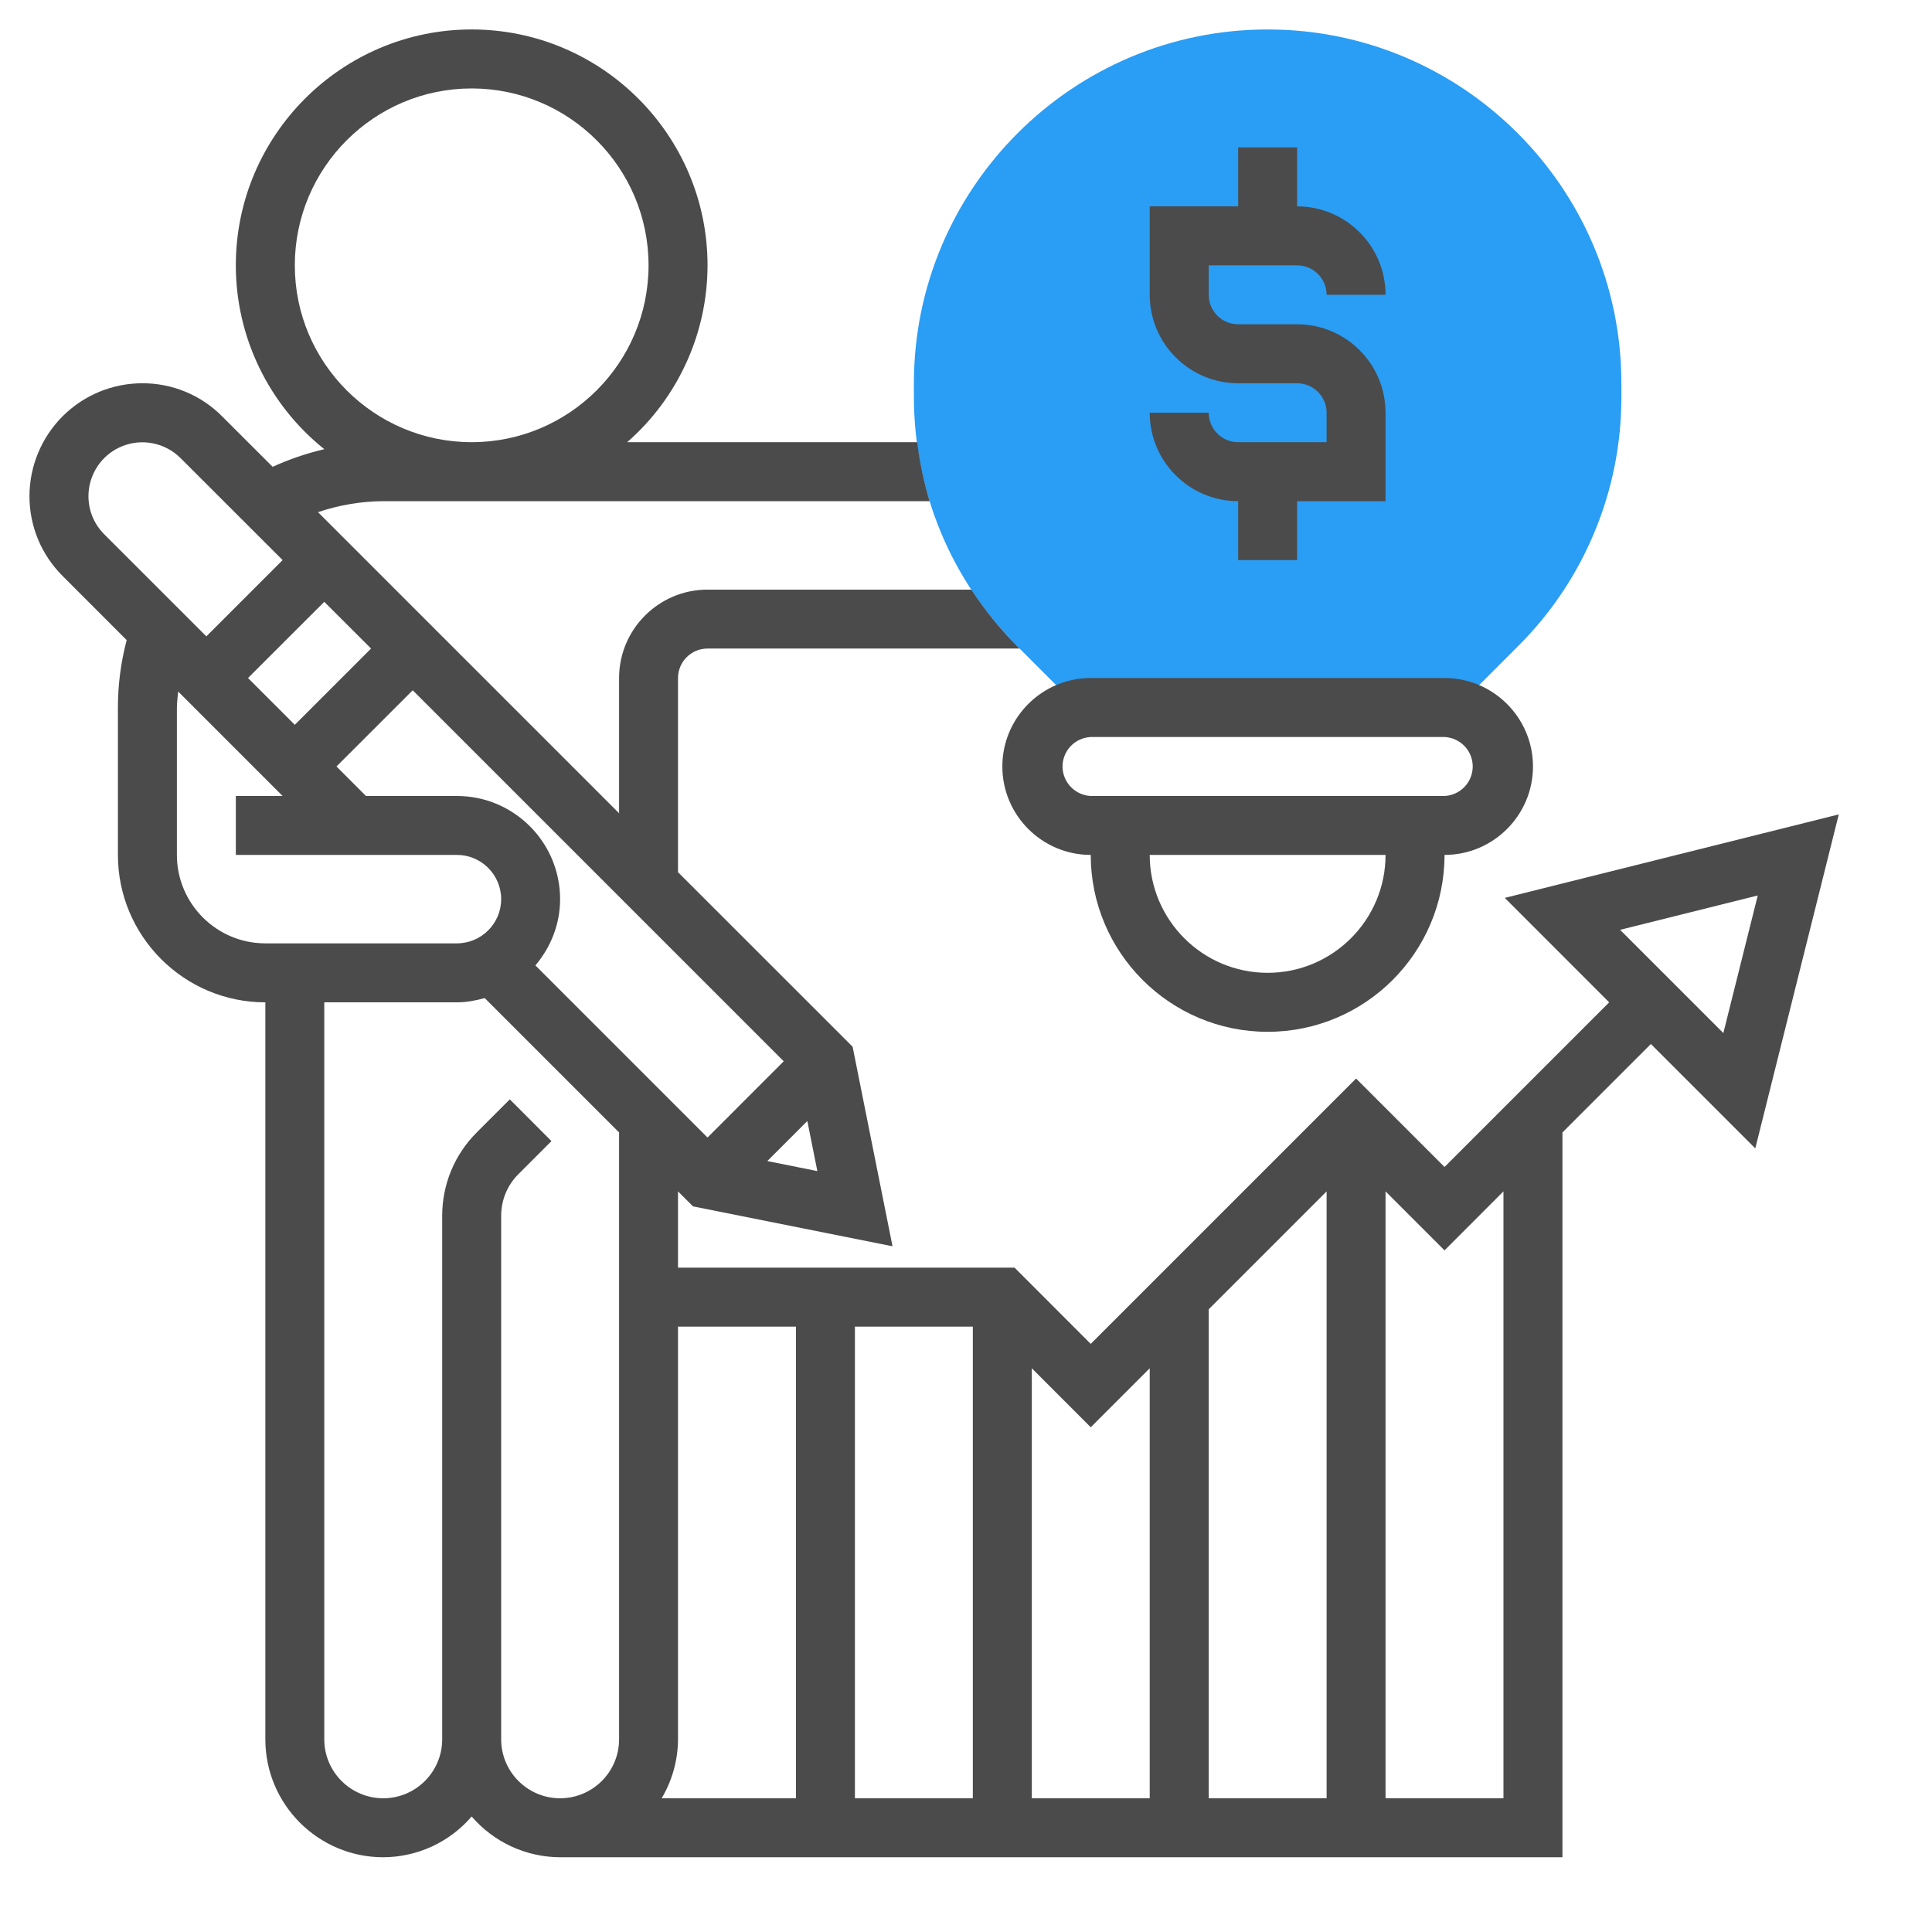
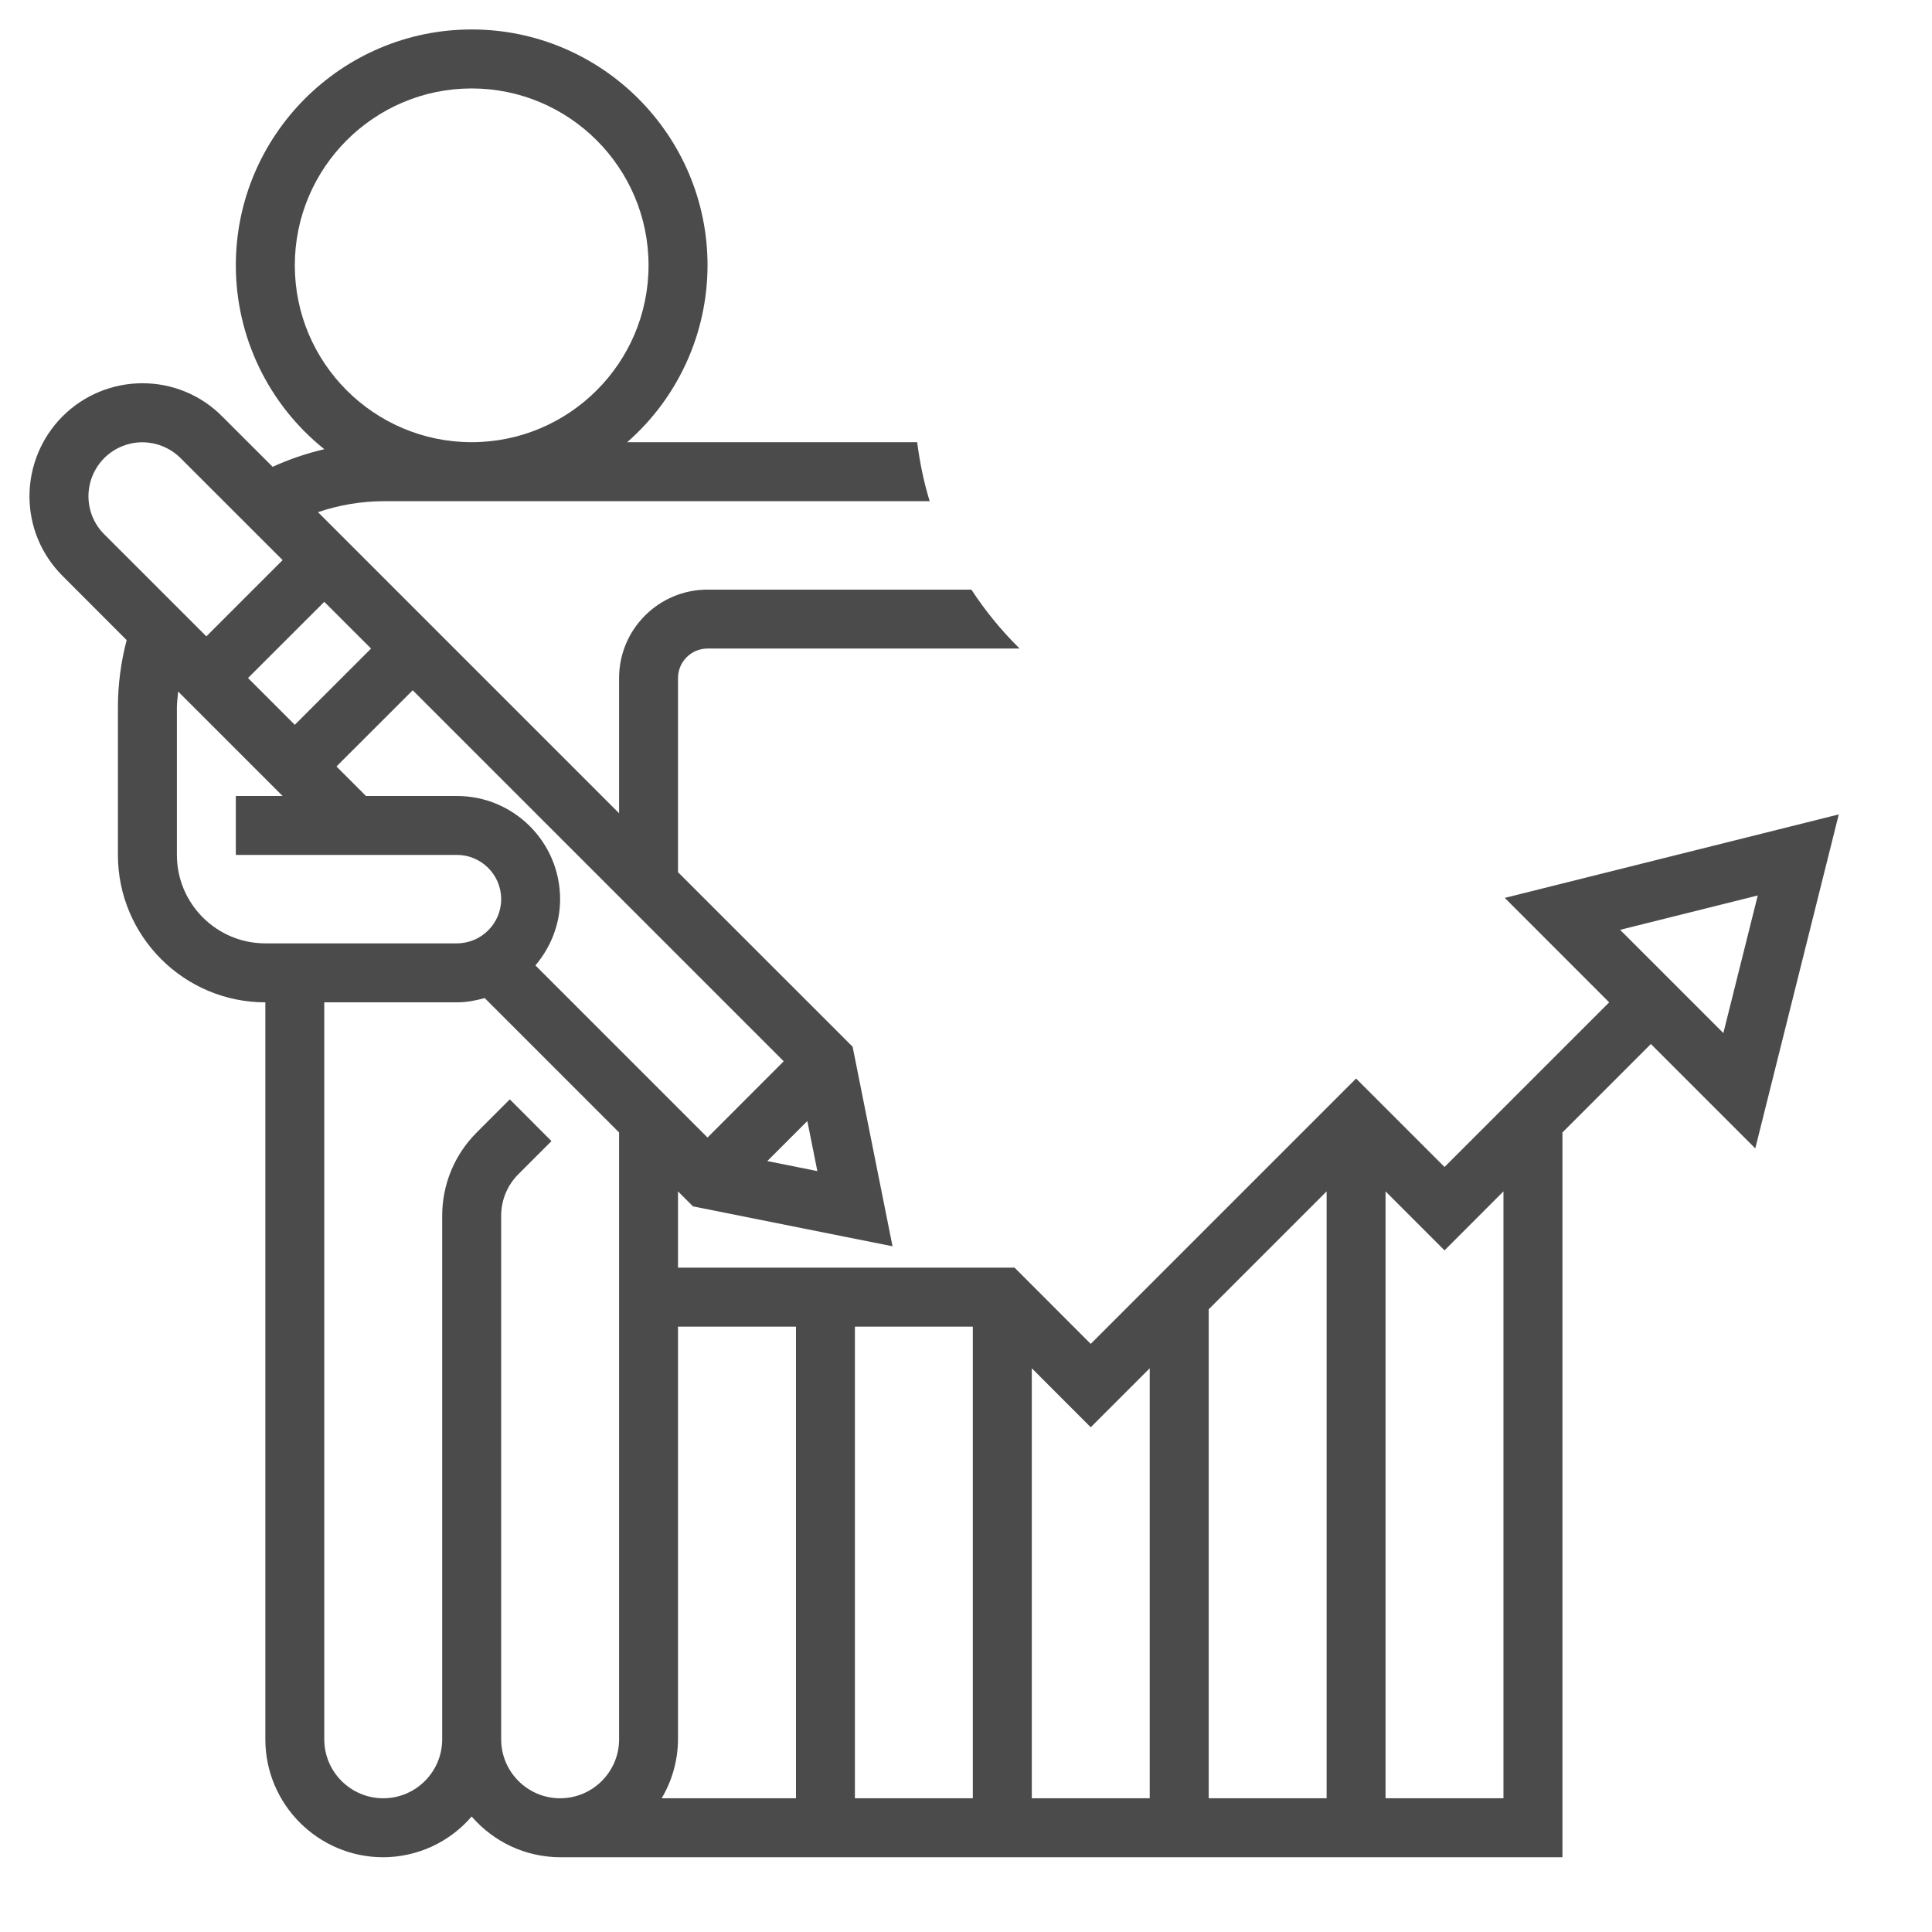
<svg xmlns="http://www.w3.org/2000/svg" width="32" height="32" viewBox="0 0 32 32" fill="none">
-   <path d="M20.996 0.488C17.765 0.488 15.137 3.117 15.137 6.348V6.564C15.137 8.129 15.746 9.601 16.853 10.707L17.494 11.349C17.61 11.466 17.707 11.608 17.794 11.762C17.881 11.737 17.971 11.719 18.066 11.719H23.926C24.021 11.719 24.111 11.737 24.198 11.762C24.284 11.608 24.381 11.466 24.498 11.349L25.139 10.707C25.685 10.165 26.118 9.519 26.412 8.808C26.707 8.097 26.858 7.334 26.855 6.564V6.348C26.855 3.117 24.227 0.488 20.996 0.488Z" fill="#2A9DF4" />
-   <path d="M18.066 14.16C18.066 15.776 19.38 17.09 20.996 17.09C22.612 17.09 23.926 15.776 23.926 14.16C24.733 14.16 25.391 13.503 25.391 12.695C25.391 11.888 24.733 11.23 23.926 11.23H18.066C17.259 11.23 16.602 11.888 16.602 12.695C16.602 13.503 17.259 14.16 18.066 14.16ZM20.996 16.113C19.919 16.113 19.043 15.237 19.043 14.16H22.949C22.949 15.237 22.073 16.113 20.996 16.113ZM18.066 12.207H23.926C24.052 12.213 24.17 12.267 24.257 12.357C24.344 12.448 24.393 12.569 24.393 12.695C24.393 12.821 24.344 12.942 24.257 13.033C24.17 13.124 24.052 13.178 23.926 13.184H18.066C17.941 13.178 17.822 13.124 17.735 13.033C17.648 12.942 17.599 12.821 17.599 12.695C17.599 12.569 17.648 12.448 17.735 12.357C17.822 12.267 17.941 12.213 18.066 12.207ZM20.508 7.324C20.238 7.324 20.02 7.105 20.02 6.836H19.043C19.043 7.644 19.7 8.301 20.508 8.301V9.277H21.484V8.301H22.949V6.836C22.949 6.028 22.292 5.371 21.484 5.371H20.508C20.238 5.371 20.02 5.152 20.02 4.883V4.395H21.484C21.754 4.395 21.973 4.614 21.973 4.883H22.949C22.949 4.075 22.292 3.418 21.484 3.418V2.441H20.508V3.418H19.043V4.883C19.043 5.69 19.7 6.348 20.508 6.348H21.484C21.754 6.348 21.973 6.567 21.973 6.836V7.324H20.508Z" fill="#4B4B4B" />
  <path d="M29.073 19.021L30.456 13.489L24.924 14.872L26.653 16.602L23.926 19.329L22.461 17.864L18.066 22.259L16.804 20.996H11.23V19.733L11.478 19.981L14.783 20.642L14.122 17.337L11.23 14.446V11.23C11.23 10.961 11.449 10.742 11.719 10.742H16.888L16.853 10.707C16.567 10.421 16.311 10.105 16.089 9.766H11.719C10.911 9.766 10.254 10.423 10.254 11.23V13.47L5.267 8.483C5.615 8.365 5.98 8.303 6.348 8.301H15.398C15.301 7.984 15.234 7.657 15.191 7.324H10.388C10.806 6.959 11.14 6.509 11.37 6.003C11.6 5.498 11.718 4.95 11.719 4.395C11.719 2.241 9.966 0.488 7.812 0.488C5.659 0.488 3.906 2.241 3.906 4.395C3.906 4.98 4.038 5.557 4.292 6.084C4.546 6.611 4.915 7.075 5.372 7.44C5.078 7.509 4.791 7.606 4.516 7.732L3.679 6.896C3.506 6.721 3.3 6.583 3.073 6.489C2.846 6.395 2.603 6.347 2.357 6.348C1.862 6.348 1.387 6.545 1.036 6.896C0.686 7.247 0.489 7.722 0.488 8.217C0.488 8.716 0.683 9.186 1.036 9.539L2.098 10.602C2.002 10.966 1.953 11.342 1.953 11.719V14.16C1.953 15.506 3.048 16.602 4.395 16.602V28.809C4.395 29.886 5.271 30.762 6.348 30.762C6.626 30.761 6.901 30.7 7.154 30.584C7.406 30.467 7.631 30.298 7.812 30.087C7.994 30.298 8.219 30.467 8.471 30.584C8.724 30.7 8.999 30.761 9.277 30.762H25.879V18.757L27.344 17.292L29.073 19.021ZM4.883 4.395C4.883 2.779 6.197 1.465 7.812 1.465C9.428 1.465 10.742 2.779 10.742 4.395C10.742 6.01 9.428 7.324 7.812 7.324C6.197 7.324 4.883 6.01 4.883 4.395ZM21.973 29.785H20.02V21.686L21.973 19.733V29.785ZM19.043 22.663V29.785H17.09V22.663L18.066 23.64L19.043 22.663ZM16.113 29.785H14.16V21.973H16.113V29.785ZM13.184 21.973V29.785H10.959C11.135 29.49 11.228 29.152 11.23 28.809V21.973H13.184ZM12.709 19.231L13.372 18.568L13.538 19.397L12.709 19.231ZM12.981 17.578L11.719 18.841L8.868 15.99C9.12 15.692 9.277 15.312 9.277 14.893C9.277 13.95 8.511 13.184 7.568 13.184H6.062L5.573 12.695L6.836 11.433L12.981 17.578ZM4.108 11.23L5.371 9.968L6.146 10.742L4.883 12.005L4.108 11.23ZM1.465 8.217C1.465 8.041 1.518 7.869 1.616 7.722C1.714 7.575 1.853 7.461 2.016 7.394C2.179 7.326 2.359 7.308 2.532 7.343C2.705 7.377 2.864 7.462 2.989 7.586L4.681 9.277L3.418 10.54L1.726 8.849C1.643 8.766 1.577 8.667 1.532 8.559C1.488 8.451 1.465 8.335 1.465 8.217ZM2.93 14.16V11.719C2.93 11.63 2.944 11.543 2.951 11.454L4.681 13.184H3.906V14.16H7.568C7.972 14.16 8.301 14.489 8.301 14.893C8.301 15.296 7.972 15.625 7.568 15.625H4.395C3.587 15.625 2.93 14.968 2.93 14.16ZM8.301 28.809V20.138C8.301 19.877 8.402 19.632 8.587 19.447L9.134 18.9L8.444 18.209L7.896 18.757C7.715 18.938 7.57 19.153 7.472 19.39C7.374 19.627 7.324 19.881 7.324 20.138V28.809C7.324 29.347 6.886 29.785 6.348 29.785C5.809 29.785 5.371 29.347 5.371 28.809V16.602H7.568C7.729 16.602 7.881 16.572 8.028 16.531L10.254 18.757V28.809C10.254 29.347 9.816 29.785 9.277 29.785C8.739 29.785 8.301 29.347 8.301 28.809ZM24.902 29.785H22.949V19.733L23.926 20.71L24.902 19.733V29.785ZM29.114 14.832L28.544 17.111L26.834 15.401L29.114 14.832Z" fill="#4B4B4B" />
</svg>